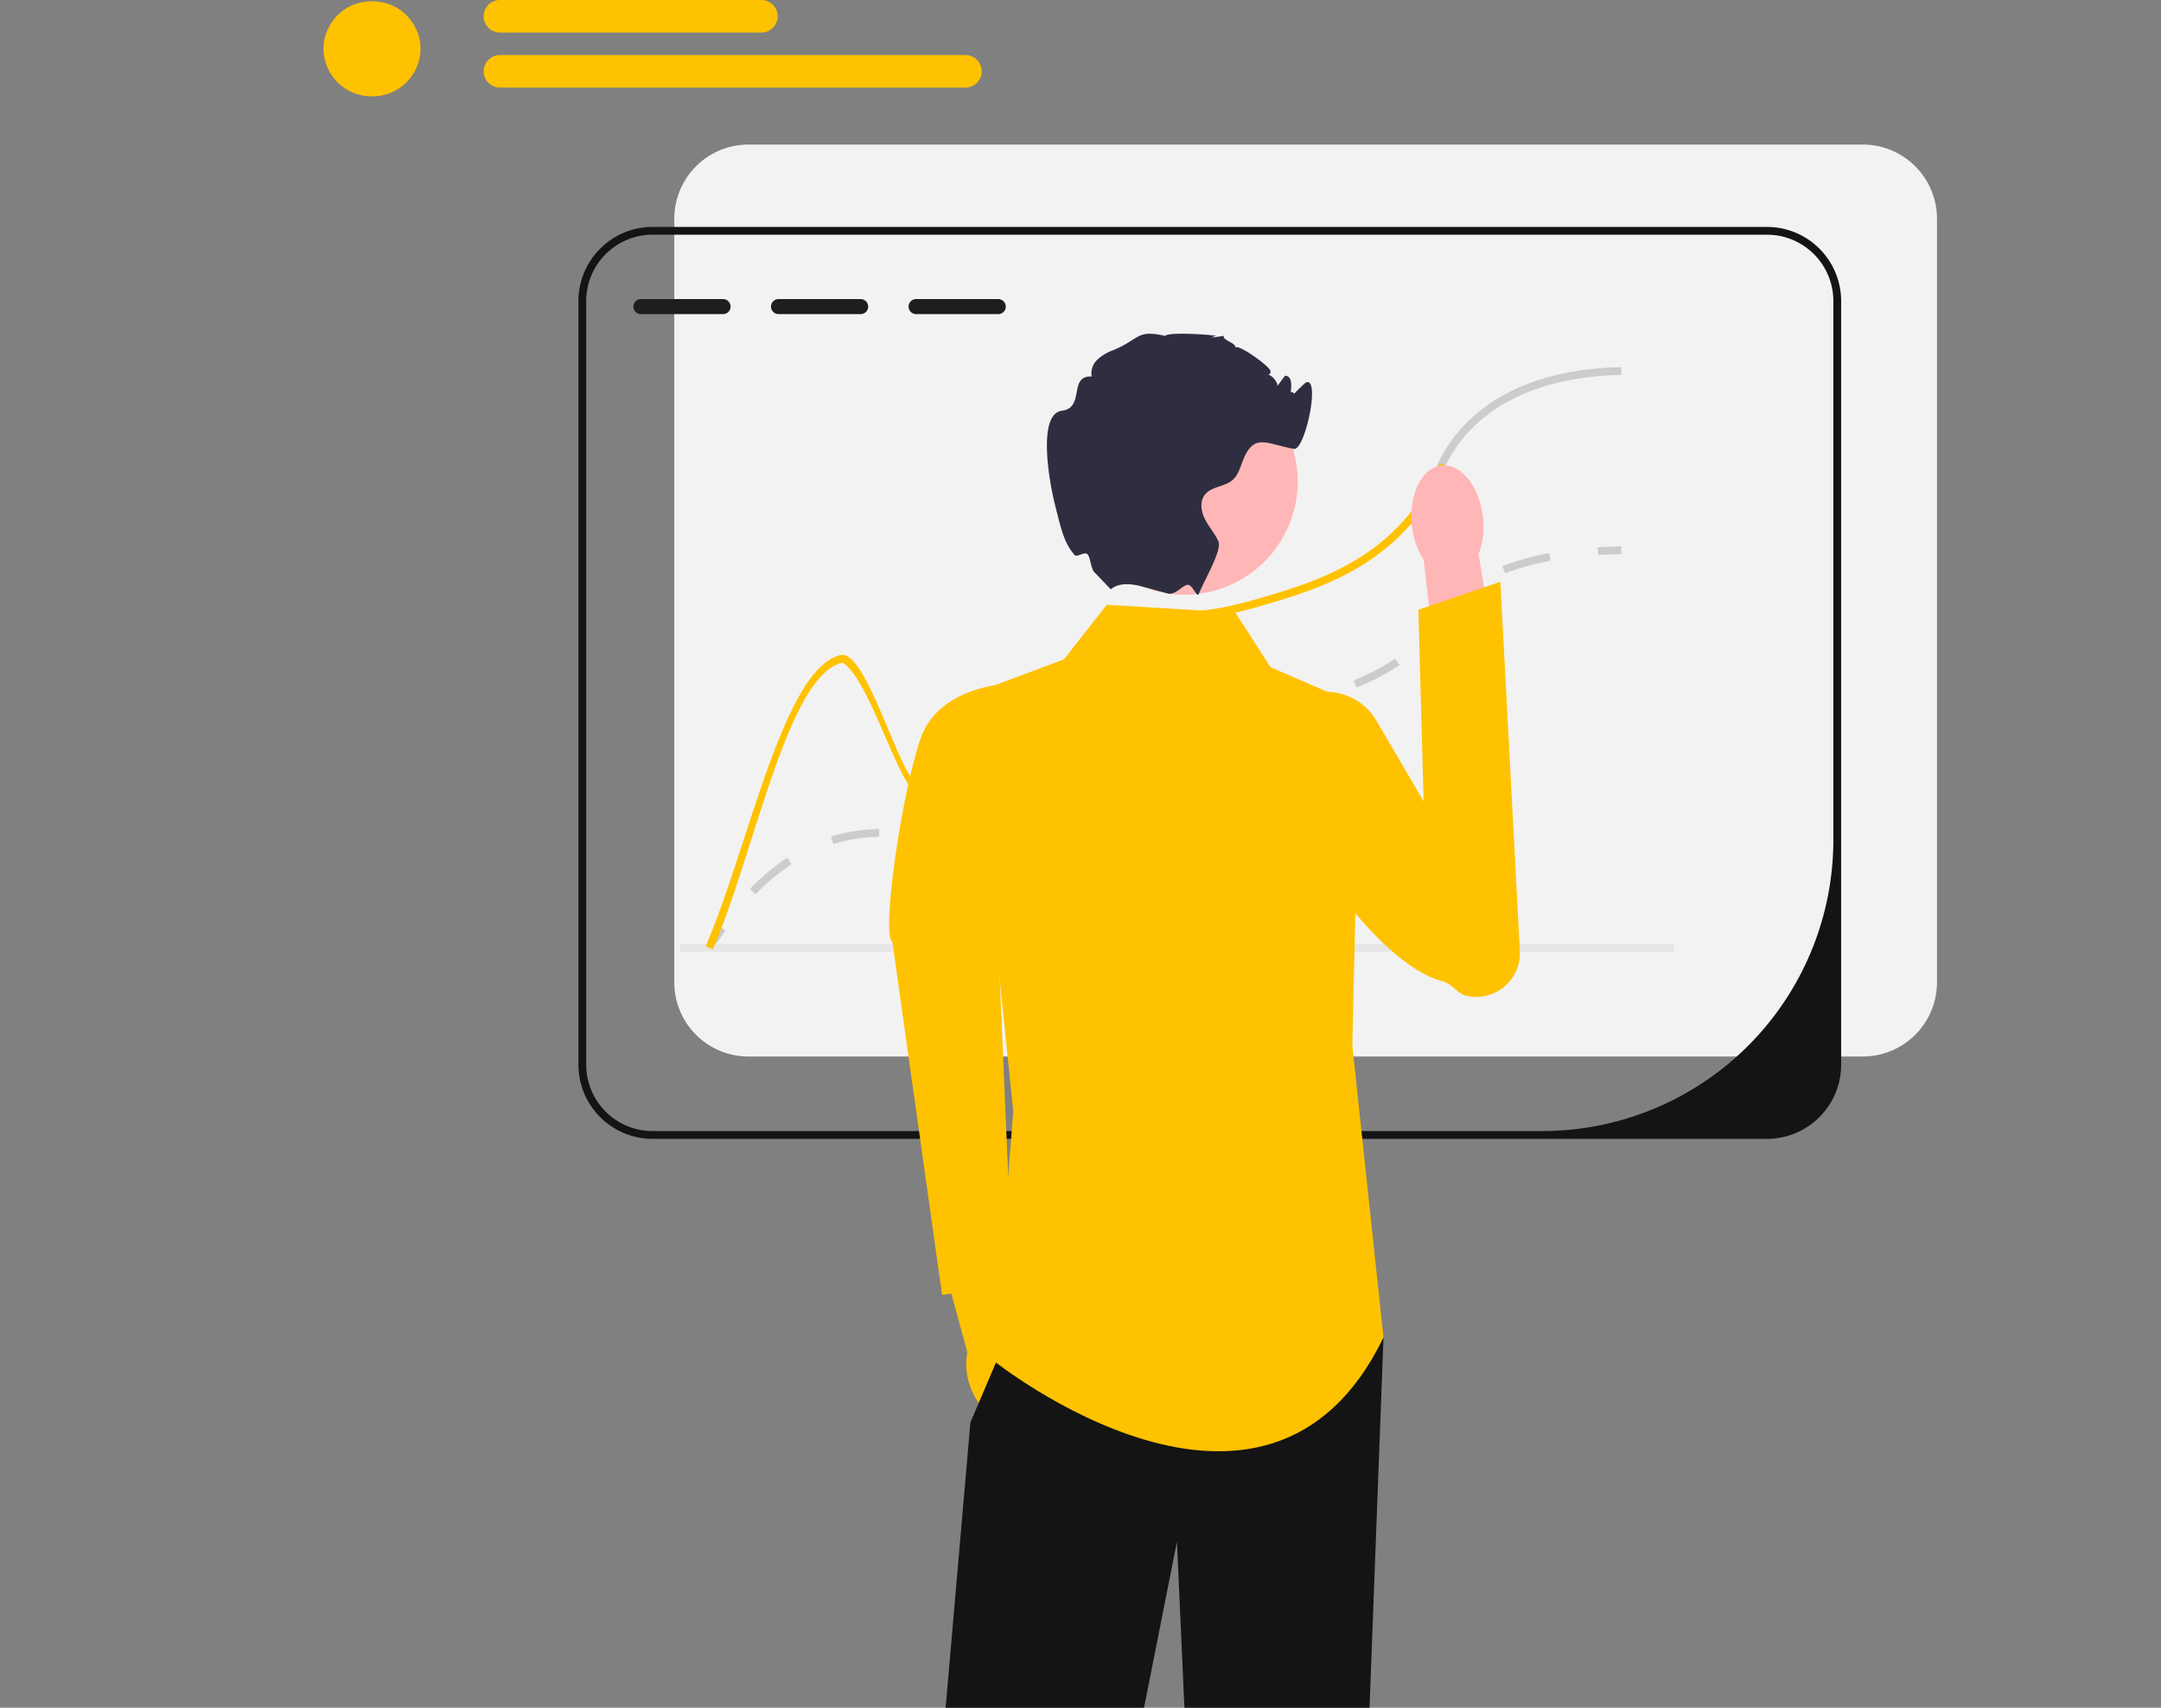
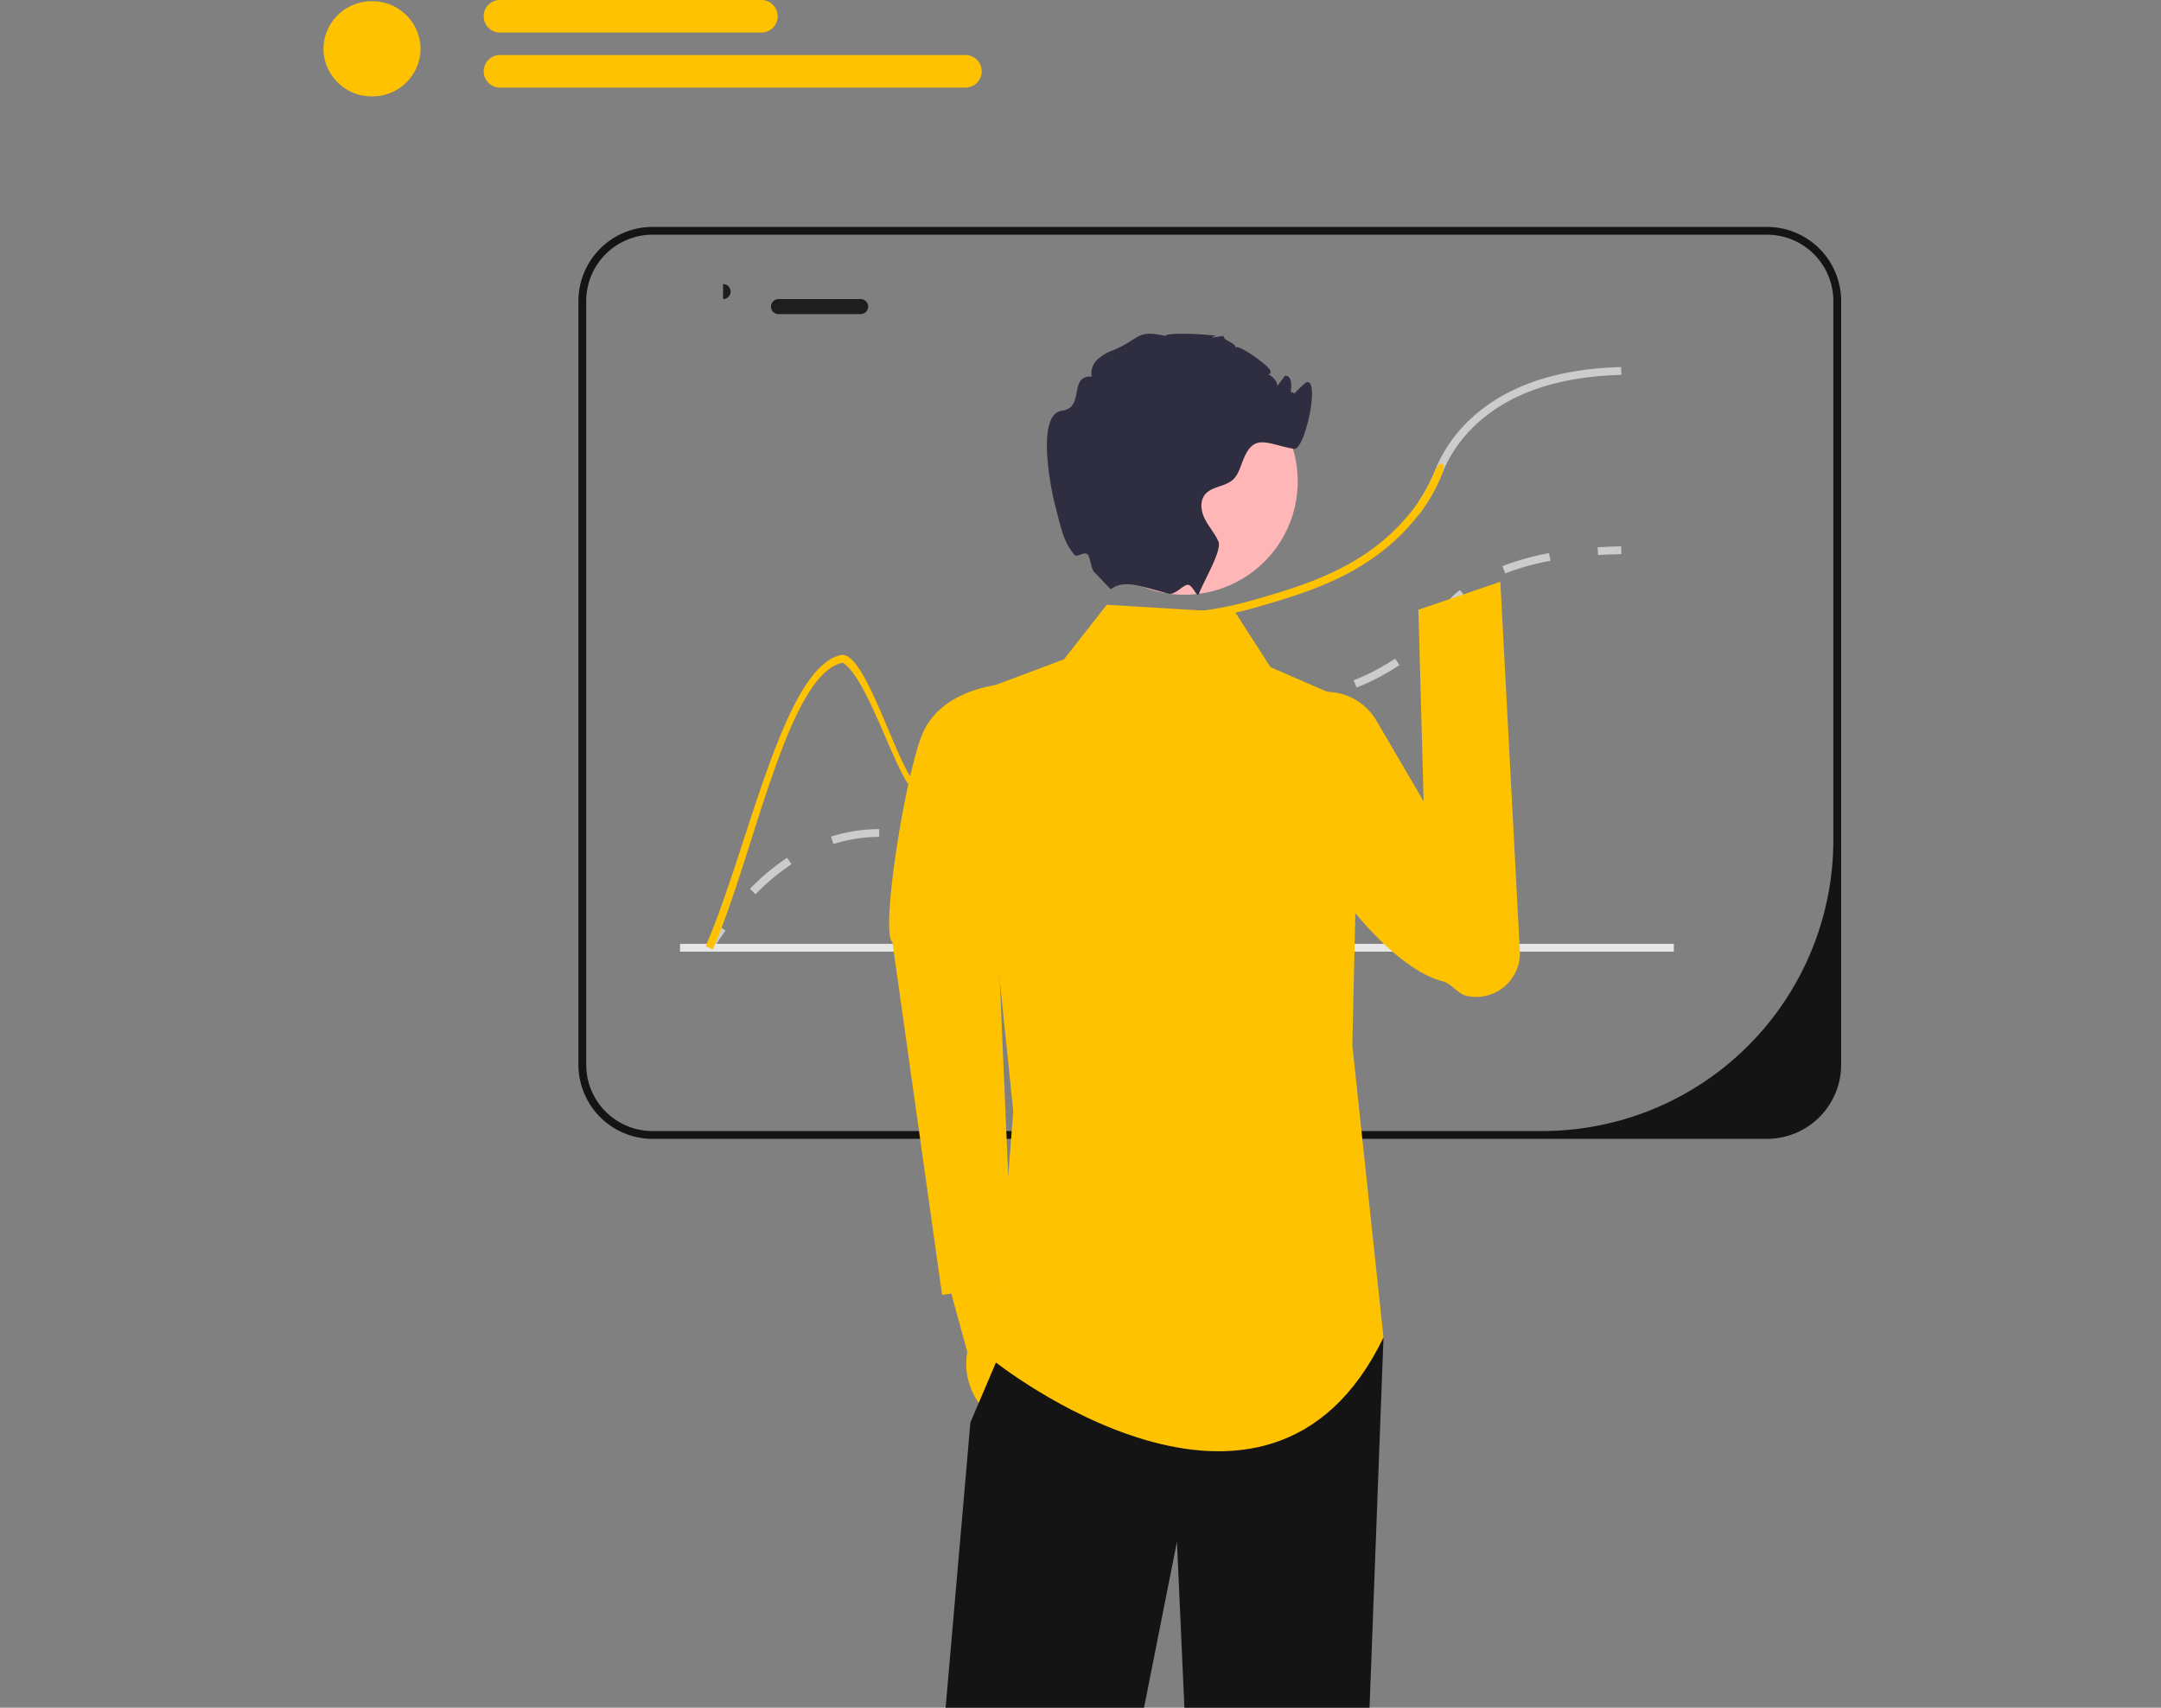
<svg xmlns="http://www.w3.org/2000/svg" width="768.342" height="607.188" viewBox="0 0 768.342 607.188">
  <rect x="0" y="0" width="768.342" height="607.188" fill="#808080" stroke="none" />
  <defs>
    <clipPath id="clip-path">
      <rect id="Retângulo_107" data-name="Retângulo 107" width="768.342" height="607.188" transform="translate(-196.092)" fill="none" />
    </clipPath>
  </defs>
  <g id="Grupo_156" data-name="Grupo 156" transform="translate(196.092)" clip-path="url(#clip-path)">
-     <path id="Caminho_206" data-name="Caminho 206" d="M454.1,37.094H57.856A26.382,26.382,0,0,0,31.5,63.45V334.987a26.382,26.382,0,0,0,26.357,26.356H454.1a26.381,26.381,0,0,0,26.356-26.356V63.45A26.381,26.381,0,0,0,454.1,37.094" transform="translate(12.149 14.306)" fill="#f2f2f2" />
    <path id="Caminho_207" data-name="Caminho 207" d="M423.079,52.188H26.831A26.381,26.381,0,0,0,.475,78.544V350.081a26.381,26.381,0,0,0,26.356,26.356H423.079a26.381,26.381,0,0,0,26.356-26.356V78.544a26.381,26.381,0,0,0-26.356-26.356m23.584,217.973a103.5,103.5,0,0,1-103.5,103.5H26.831A23.584,23.584,0,0,1,3.246,350.081V78.544A23.584,23.584,0,0,1,26.831,54.959H423.079a23.584,23.584,0,0,1,23.584,23.584Z" transform="translate(9.092 28.494)" fill="#141414" />
    <path id="Caminho_208" data-name="Caminho 208" d="M41.974,246.075,39.629,244.6c1.524-2.424,3.1-4.772,4.674-6.981l2.256,1.61C45.012,241.394,43.47,243.7,41.974,246.075Z" transform="translate(15.284 91.644)" fill="#ccc" />
    <path id="Caminho_209" data-name="Caminho 209" d="M52.9,263.231,50.918,261.3a81.058,81.058,0,0,1,13.226-11.058l1.528,2.313A78.244,78.244,0,0,0,52.9,263.231m69.14-17.493a53.057,53.057,0,0,1-8.582-.793l.448-2.735a49.594,49.594,0,0,0,8.134.757,37.512,37.512,0,0,0,8.2-.917l.6,2.706a40.307,40.307,0,0,1-8.8.982m-41.469-.367-.833-2.642a58.223,58.223,0,0,1,9.166-2.092,53.757,53.757,0,0,1,7.793-.574h.17v2.771H96.7a51.248,51.248,0,0,0-7.4.545A55.65,55.65,0,0,0,80.572,245.371Zm66.058-8.009-1.771-2.131c3.823-3.176,6.564-7.017,9.467-11.084l1.158-1.618,2.249,1.62-1.152,1.607c-3.01,4.218-5.853,8.2-9.952,11.606m22.225-25.409-1.706-2.187a50.926,50.926,0,0,1,12.9-7.221c.842-.331,1.648-.626,2.421-.89l.9,2.622c-.736.252-1.5.532-2.3.848a48.11,48.11,0,0,0-12.211,6.827m33.457-9.626c-.933,0-1.817-.01-2.666-.018l.032-2.771c.869.01,1.775.011,2.735.018a117.069,117.069,0,0,0,14.033-.815l.32,2.753a121.7,121.7,0,0,1-14.454.833m31.312-3.629-.55-2.716c4.977-1.007,10.77-2.206,16.5-3.685l.693,2.684c-5.8,1.5-11.631,2.7-16.643,3.716m32.969-8.971-1.036-2.57a78.016,78.016,0,0,0,14.751-7.725l1.553,2.3a80.8,80.8,0,0,1-15.267,8m28-19.8-2.249-1.62c.773-1.073,1.442-2.12,2.088-3.132a35.752,35.752,0,0,1,8.58-9.872l.33-.263,1.717,2.176-.3.244a32.988,32.988,0,0,0-7.987,9.206c-.667,1.045-1.357,2.124-2.174,3.26m24.862-20.785-1.01-2.58a92.179,92.179,0,0,1,16.58-4.632l.511,2.724A89.5,89.5,0,0,0,319.456,149.138Z" transform="translate(19.638 54.738)" fill="#ccc" />
    <path id="Caminho_210" data-name="Caminho 210" d="M268.591,143.285l-.173-2.766c2.692-.169,5.508-.28,8.368-.331l.05,2.771c-2.818.05-5.593.159-8.245.326" transform="translate(103.523 54.068)" fill="#ccc" />
-     <path id="Caminho_211" data-name="Caminho 211" d="M64.876,73.859H35.668a2.67,2.67,0,0,0,0,5.34H64.876a2.67,2.67,0,0,0,0-5.34" transform="translate(-3.881 32.486)" fill="#1e1e1e" />
+     <path id="Caminho_211" data-name="Caminho 211" d="M64.876,73.859H35.668H64.876a2.67,2.67,0,0,0,0-5.34" transform="translate(-3.881 32.486)" fill="#1e1e1e" />
    <path id="Caminho_212" data-name="Caminho 212" d="M111.874,73.859H82.668a2.67,2.67,0,0,0,0,5.34h29.207a2.67,2.67,0,0,0,0-5.34" transform="translate(-1.96 32.486)" fill="#1e1e1e" />
-     <path id="Caminho_213" data-name="Caminho 213" d="M158.875,73.859H129.668a2.67,2.67,0,0,0,0,5.34h29.208a2.67,2.67,0,0,0,0-5.34" transform="translate(-0.039 32.486)" fill="#1e1e1e" />
    <rect id="Retângulo_106" data-name="Retângulo 106" width="353.348" height="2.771" transform="translate(45.693 335.595)" fill="#e6e6e6" />
    <path id="Caminho_214" data-name="Caminho 214" d="M294.572,96.959c-25.15.651-43.912,8.051-55.8,21.963a48.047,48.047,0,0,0-8.065,13.51,59.663,59.663,0,0,1-8.231,14.3v-4.711a61.677,61.677,0,0,0,5.7-10.711,50.015,50.015,0,0,1,8.494-14.175c12.416-14.55,31.871-22.268,57.824-22.947Z" transform="translate(85.804 36.326)" fill="#ccc" />
    <path id="Caminho_215" data-name="Caminho 215" d="M301.254,122.879a59.663,59.663,0,0,1-8.231,14.3q-.79,1.019-1.7,2.12c-16.046,19.081-37.483,25.344-54.72,30.388-1.081.319-2.134.61-3.159.887-15.326,4.157-23.723,4-29.972,3.908-6.277-.111-10.42-.18-17.834,4.06-13.594,7.746-19.164,19.081-24.554,30.042-5.557,11.279-10.794,21.935-24.152,26.938-9.27,3.464-15.783,1.746-22.67-.055-5.917-1.566-16.581-40.107-26.023-45.727-19.5,4.088-31.344,67.8-46.129,101.917l-2.55-1.109c15.173-34.975,27.672-99.228,48.1-103.524,9.1-1.912,21.09,44.12,27.312,45.755,6.457,1.7,12.54,3.3,20.993.139,12.333-4.6,17.1-14.314,22.628-25.552,5.321-10.808,11.349-23.058,25.663-31.233,8.078-4.614,12.776-4.531,19.261-4.42,6.18.111,14.522.249,29.931-4,.776-.222,1.566-.443,2.383-.679,16.878-4.933,37.871-11.072,53.363-29.5a59.7,59.7,0,0,0,3.838-5.058,61.677,61.677,0,0,0,5.7-10.711c1.968-4.49,4.42-3.173,2.536,1.122" transform="translate(15.256 45.881)" fill="#ffc200" />
    <path id="Caminho_216" data-name="Caminho 216" d="M130.418,363.494a22.643,22.643,0,0,0-5.212-9.4l-8.126-37.039-17.71,4.339L109.519,358.5a22.466,22.466,0,0,0,.564,10.707c2.505,8.726,9.089,14.521,14.7,12.944S132.923,372.22,130.418,363.494Z" transform="translate(38.325 122.281)" fill="#ffc200" />
    <path id="Caminho_217" data-name="Caminho 217" d="M132.882,175.227s-27.969-.572-35.081,19.794c-6.473,18.539-14.146,69.472-10,72.416l17.656,125.383,25.179-3.46-6.461-150.442Z" transform="translate(33.411 67.581)" fill="#ffc200" />
    <path id="Caminho_218" data-name="Caminho 218" d="M256.806,344.731l-4.961,131.64h-65.82l-2.66-58.988-11.7,58.988H101.125l8.8-101.4,9.09-21.326,6.152-14.453Z" transform="translate(39.002 130.818)" fill="#141414" />
    <path id="Caminho_219" data-name="Caminho 219" d="M201.7,157.959l-45.727-2.771-15.242,19.4-33.256,12.471,15.242,148.268-6.928,88.683s97,77.6,138.568-8.314L243.272,311.77l2.771-120.554-31.871-13.857Z" transform="translate(41.451 59.853)" fill="#ffc200" />
-     <path id="Caminho_220" data-name="Caminho 220" d="M246.092,138.029a27.615,27.615,0,0,1-1.585,12.944l7.617,45.467-21.74,2.992L225,152.987a27.61,27.61,0,0,1-4.2-12.346c-1.133-10.975,3.61-20.457,10.594-21.177S244.959,127.054,246.092,138.029Z" transform="translate(85.094 46.058)" fill="#ffb6b6" />
    <path id="Caminho_221" data-name="Caminho 221" d="M221.892,198.7c-7.5-12.811-26.087-14.018-34.413-1.732-2.275,3.359-1.642,7.133-2.185,11.67-2.307,19.255,34.592,76.157,60.125,82.708,3.351.859,5.26,4.473,8.641,5.2a15.558,15.558,0,0,0,18.805-16.031l-6.937-131.235-29.137,9.938,1.865,68.134Z" transform="translate(71.424 57.575)" fill="#ffc200" />
    <path id="Caminho_222" data-name="Caminho 222" d="M173.611,94.465a40.278,40.278,0,1,1-40.279,40.279,40.279,40.279,0,0,1,40.279-40.279" transform="translate(51.423 36.433)" fill="#ffb6b6" />
    <path id="Caminho_223" data-name="Caminho 223" d="M213.524,108.573a75.3,75.3,0,0,1,5.543-5.543c5.543-2.771-.152,24.319-4.157,23.557-9.852-1.871-14.106-5.584-17.931,3.686-1.067,2.577-1.732,5.487-3.811,7.33-2.854,2.508-7.594,2.3-9.921,5.293-1.871,2.411-1.33,5.958.055,8.674s3.492,5.044,4.753,7.829c1.413,3.132-4.614,13.095-6.915,18.693v.014l-.014.033c-.611,1.467-2.063-2.762-3.6-3.184-1.835-.506-4.538,3.827-7.46,3.04-.014,0-.028-.014-.042-.014-2.785-.776-5.889-1.607-8.965-2.439h-.014c-8.66-2.356-10.85,1.025-11.266.928l-5.376-5.626c-1.846-1.343-1.636-5.68-2.938-6.845-1.064-.952-3.716,1.249-4.5.333-3.834-4.49-4.715-8.981-6.976-17.848-2.065-8.106-6.346-32.369,2.453-33.464,8.3-1.039,2.231-12.6,10.587-12.166a6.6,6.6,0,0,1,1.94-5.917,15.677,15.677,0,0,1,5.5-3.367c9.908-4.046,8.259-7.524,18.707-5.169,1.039-1.455,16.129-.485,18.014,0,.139.028-4.67,1.178,2.771,0-.277,1.7,4.434,2.453,4.157,4.157,1.039-1.4,12.208,6.637,12.471,8.314.346,2.092-2.813,1.025-.707,1.344,1.247.194,3.381,2.73,3.173,3.991.9-1.219,1.8-2.425,2.716-3.644.166.014.319.042.485.069,4.212.8-.617,14.575-.443,10.282C212.138,103.03,217.723,107.644,213.524,108.573Z" transform="translate(49.027 33.027)" fill="#2f2e41" />
    <path id="Caminho_231" data-name="Caminho 231" d="M17.27.321a17.091,17.091,0,0,1,17.27,16.907A17.09,17.09,0,0,1,17.27,34.133,17.09,17.09,0,0,1,0,17.228,17.091,17.091,0,0,1,17.27.321" transform="translate(-81.092 0.124)" fill="#ffc200" />
    <path id="Caminho_232" data-name="Caminho 232" d="M139.859,11.568H46.9A5.784,5.784,0,0,1,46.9,0h92.958a5.784,5.784,0,1,1,0,11.568" transform="translate(-65.234)" fill="#ffc200" />
    <path id="Caminho_233" data-name="Caminho 233" d="M212.4,25.695H46.9a5.784,5.784,0,0,1,0-11.568H212.4a5.784,5.784,0,1,1,0,11.568Z" transform="translate(-65.234 5.448)" fill="#ffc200" />
  </g>
</svg>